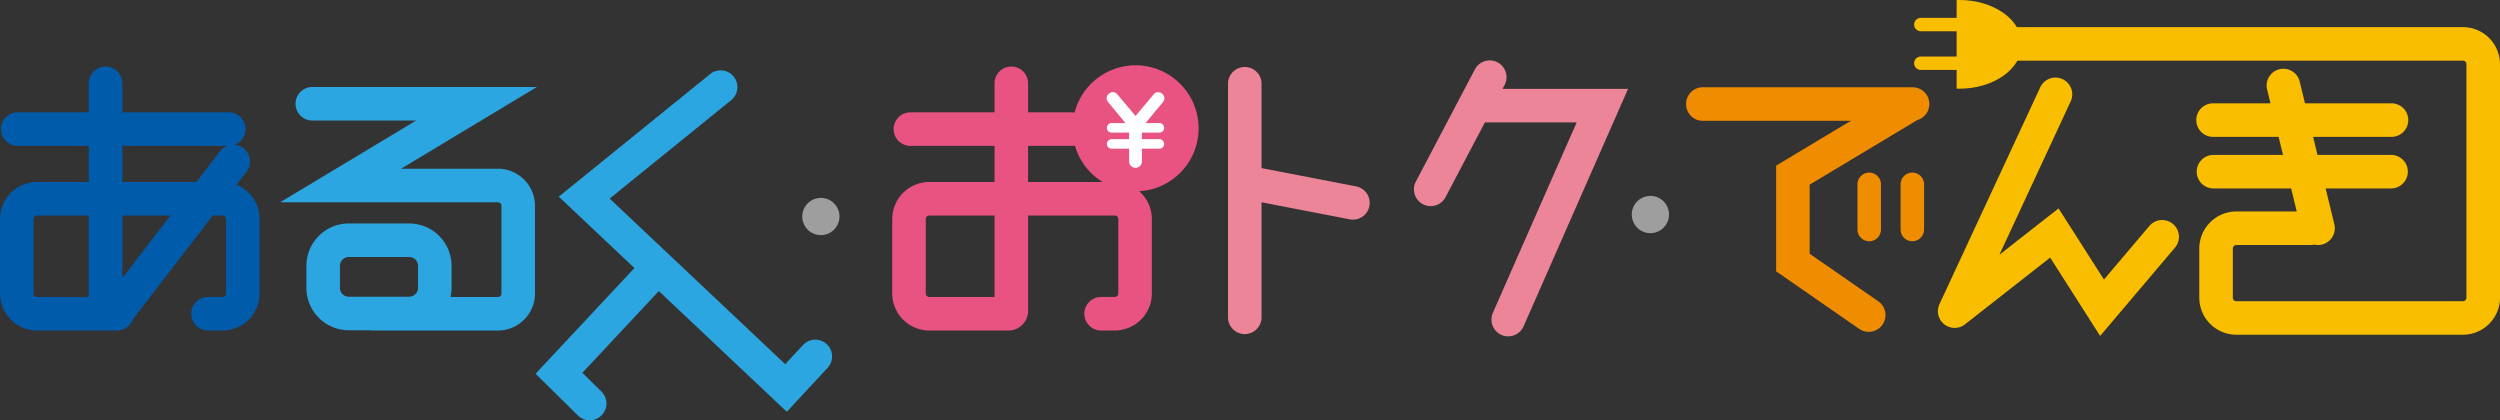
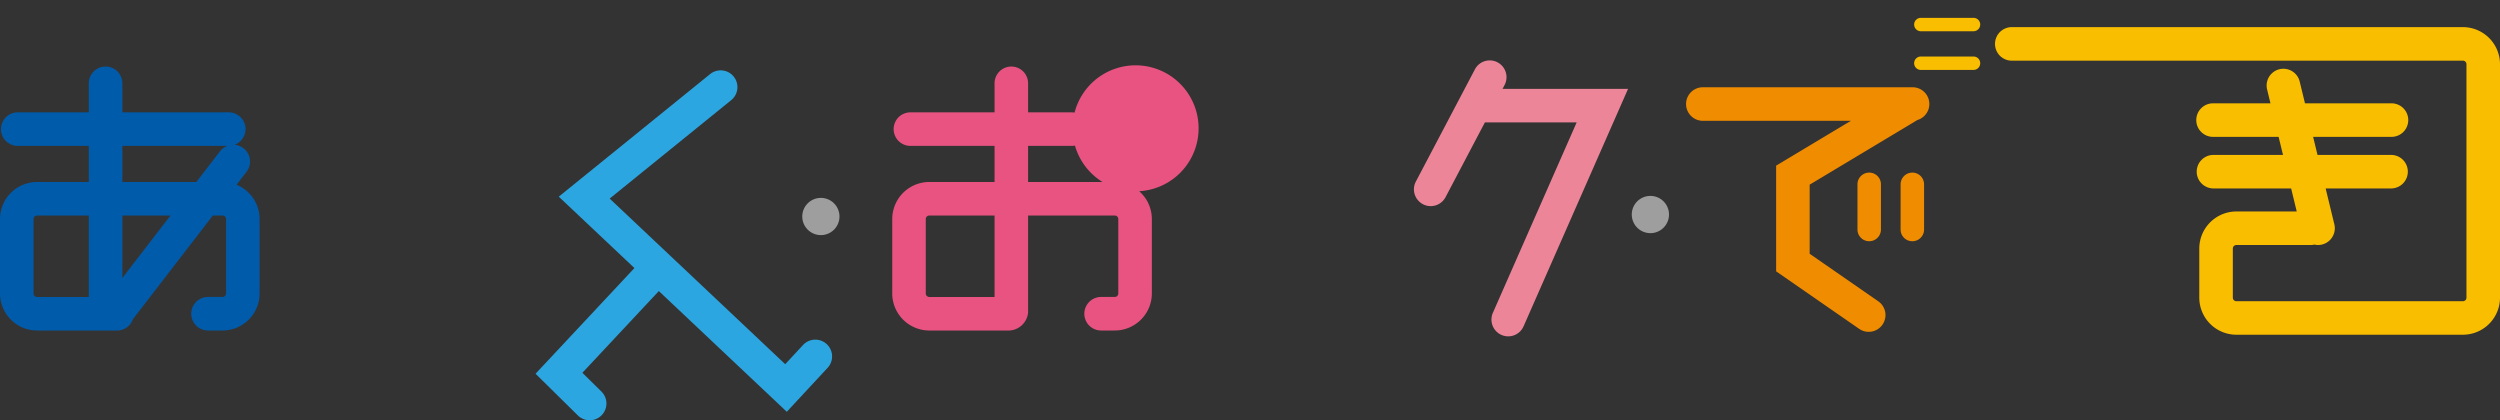
<svg xmlns="http://www.w3.org/2000/svg" viewBox="0 0 230.105 38.683">
  <rect x="0" y="0" width="230.105" height="38.683" fill="#333333" stroke="none" />
  <defs>
    <style>.cls-1{fill:#f9be00;}.cls-2{fill:#ed8599;}.cls-3{fill:#2ca6e0;}.cls-4{fill:#9e9e9f;}.cls-5{fill:#e85382;}.cls-6{fill:#fff;}.cls-7{fill:#f08c00;}.cls-8{fill:#005bab;}</style>
  </defs>
  <title>logo</title>
  <g id="レイヤー_2" data-name="レイヤー 2">
    <g id="レイヤー_1-2" data-name="レイヤー 1">
      <path class="cls-1" d="M226.694,2.497H185.208a1.544,1.544,0,1,0,0,3.087H226.694a.325.325,0,0,1,.324.325V27.4a.325.325,0,0,1-.324.324h-20.855a.325.325,0,0,1-.325-.324V22.876a.325.325,0,0,1,.325-.324h6.845a1.583,1.583,0,0,0,.34-.041,1.526,1.526,0,0,0,.333.041,1.545,1.545,0,0,0,1.501-1.908l-.801-3.299h6.021a1.543,1.543,0,1,0,0-3.087h-6.77l-.404-1.661h7.174a1.544,1.544,0,1,0,0-3.087h-7.923l-.486-2.002a1.543,1.543,0,0,0-3.0.728l.309,1.274h-5.245a1.544,1.544,0,1,0,0,3.087h5.995l.403,1.661h-6.398a1.543,1.543,0,1,0,0,3.087h7.148l.514,2.119h-5.556a3.416,3.416,0,0,0-3.412,3.411v4.523a3.416,3.416,0,0,0,3.412,3.411H226.694a3.416,3.416,0,0,0,3.411-3.411V5.909a3.416,3.416,0,0,0-3.411-3.412" />
      <path class="cls-2" d="M138.297,8.179l.202-.384a1.544,1.544,0,0,0-2.732-1.438l-5.448,10.353a1.543,1.543,0,1,0,2.732,1.437l3.621-6.881h8.448l-7.713,17.527a1.543,1.543,0,1,0,2.825,1.243l9.619-21.858Z" />
      <path class="cls-3" d="M54.273,38.683a1.538,1.538,0,0,1-1.083-.444l-3.896-3.839L58.993,24.032a1.544,1.544,0,1,1,2.255,2.109l-7.644,8.171L55.357,36.04a1.544,1.544,0,0,1-1.084,2.643" />
      <path class="cls-4" d="M77.267,19.928a1.712,1.712,0,1,1-1.713-1.713,1.713,1.713,0,0,1,1.713,1.713" />
      <path class="cls-4" d="M153.618,19.746a1.713,1.713,0,1,1-1.713-1.713,1.712,1.712,0,0,1,1.713,1.713" />
      <path class="cls-5" d="M110.322,11.814A5.8,5.8,0,0,0,98.905,10.366a1.58,1.58,0,0,0-.248-.025H94.628V7.708a1.544,1.544,0,1,0-3.087,0v2.633H83.796a1.543,1.543,0,1,0,0,3.087h7.745v3.322H85.535a3.416,3.416,0,0,0-3.412,3.411v6.849a3.416,3.416,0,0,0,3.412,3.411H92.903a1.826,1.826,0,0,0,1.725-1.647v-8.938h7.978a.325.325,0,0,1,.324.324v6.849a.325.325,0,0,1-.324.324h-1.297a1.544,1.544,0,0,0,0,3.087h1.297a3.416,3.416,0,0,0,3.412-3.411V20.161a3.401,3.401,0,0,0-1.165-2.561,5.798,5.798,0,0,0,5.469-5.787M91.541,27.335H85.535a.325.325,0,0,1-.325-.324V20.161a.325.325,0,0,1,.325-.324H91.541Zm3.087-13.907h4.029a1.525,1.525,0,0,0,.283-.028,5.807,5.807,0,0,0,2.537,3.35H94.628Z" />
-       <path class="cls-6" d="M101.998,9.398a.531.531,0,0,1-.144-.347.585.585,0,0,1,.576-.567.488.488,0,0,1,.414.203l1.675,1.988L106.184,8.687a.507.507,0,0,1,.414-.203.586.586,0,0,1,.575.575.519.519,0,0,1-.135.338l-1.598,1.928h1.226a.447.447,0,0,1,.482.44.433.433,0,0,1-.473.439h-1.573v.601h1.565a.454.454,0,0,1,.482.448.432.432,0,0,1-.473.431h-1.573V14.911a.59.59,0,0,1-1.175,0V13.685h-1.565a.434.434,0,0,1-.482-.423.456.456,0,0,1,.49-.457h1.556v-.601h-1.565a.436.436,0,0,1-.482-.431.449.449,0,0,1,.49-.448h1.218Z" />
-       <path class="cls-2" d="M124.822,17.158l-8.707-1.685V7.708a1.543,1.543,0,0,0-3.087,0V29.207a1.543,1.543,0,0,0,3.087,0V18.617l8.12,1.571a1.585,1.585,0,0,0,.295.028,1.544,1.544,0,0,0,.292-3.059" />
      <path class="cls-7" d="M176.036,8.032H156.694a1.544,1.544,0,0,0,0,3.087h13.665l-6.88,4.126v9.729l7.643,5.294a1.543,1.543,0,1,0,1.757-2.537l-6.314-4.374V16.994l9.862-5.915c.013-.008.023-.019.037-.027a1.539,1.539,0,0,0-.428-3.019" />
      <path class="cls-7" d="M170.965,16.967v4.156a1.08,1.08,0,0,0,2.161,0V16.967a1.08,1.08,0,1,0-2.161,0" />
      <path class="cls-7" d="M176.015,15.887a1.081,1.081,0,0,0-1.08,1.081v4.156a1.08,1.08,0,0,0,2.161,0V16.967a1.08,1.08,0,0,0-1.081-1.081" />
      <path class="cls-1" d="M181.646,2.876h-4.847a.617.617,0,1,1,0-1.234h4.847a.617.617,0,1,1,0,1.234" />
      <path class="cls-1" d="M181.646,6.436h-4.847a.617.617,0,1,1,0-1.235h4.847a.617.617,0,0,1,0,1.235" />
-       <path class="cls-1" d="M200.009,20.618a1.544,1.544,0,0,0-2.175.179l-4.181,4.933-4.178-6.548-5.446,4.267,6.549-14.088a1.544,1.544,0,1,0-2.8-1.301l-9.262,19.925a1.54,1.54,0,0,0,2.468,1.759c.025-.017.052-.03.078-.049l7.639-5.986,4.6,7.21,6.887-8.125a1.544,1.544,0,0,0-.179-2.176" />
-       <path class="cls-1" d="M180.335,0c-.081,0-.162.002-.243.004v8.157c.081.002.161.004.243.004,3.178,0,5.754-1.828,5.754-4.083,0-2.256-2.576-4.083-5.754-4.083" />
      <path class="cls-8" d="M21.772,17.004l.92-1.193a1.542,1.542,0,0,0-1.111-2.481,1.54,1.54,0,0,0-.526-2.989H11.26V7.708a1.544,1.544,0,1,0-3.087,0v2.633H1.673a1.544,1.544,0,1,0,0,3.087H8.173v3.322H3.412A3.415,3.415,0,0,0,0,20.161v6.849a3.415,3.415,0,0,0,3.412,3.411h7.368a1.538,1.538,0,0,0,1.452-1.04l7.357-9.545h.895a.325.325,0,0,1,.324.324v6.849a.325.325,0,0,1-.324.324H19.186a1.544,1.544,0,1,0,0,3.087h1.298a3.415,3.415,0,0,0,3.411-3.411V20.161a3.416,3.416,0,0,0-2.123-3.157m-10.512-3.576h9.668a1.528,1.528,0,0,0-.68.499l-2.176,2.823H11.26ZM3.087,27.011V20.161a.325.325,0,0,1,.325-.324h4.761v7.498H3.412a.325.325,0,0,1-.325-.324m8.173-1.423V19.837h4.432Z" />
-       <path class="cls-3" d="M45.831,15.528H36.916L49.419,8.007H28.786a1.544,1.544,0,1,0,0,3.087h9.513L25.795,18.615H45.831a.325.325,0,0,1,.325.324v8.072a.325.325,0,0,1-.325.324H41.47a3.899,3.899,0,0,0,.093-.838V24.469a3.904,3.904,0,0,0-3.899-3.9H32.101a3.904,3.904,0,0,0-3.899,3.9v2.029a3.904,3.904,0,0,0,3.899,3.899h1.931a1.544,1.544,0,0,0,.255.026H45.831a3.415,3.415,0,0,0,3.411-3.411V18.939a3.415,3.415,0,0,0-3.411-3.411M31.289,26.497V24.469a.813.813,0,0,1,.812-.813h5.563a.813.813,0,0,1,.812.813v2.029a.813.813,0,0,1-.812.812H32.101a.813.813,0,0,1-.812-.812" />
      <path class="cls-3" d="M72.418,37.901,51.43,18.101,65.359,6.82a1.543,1.543,0,0,1,1.943,2.398L56.115,18.278,72.274,33.521l1.639-1.766a1.543,1.543,0,1,1,2.262,2.1Z" />
    </g>
  </g>
</svg>